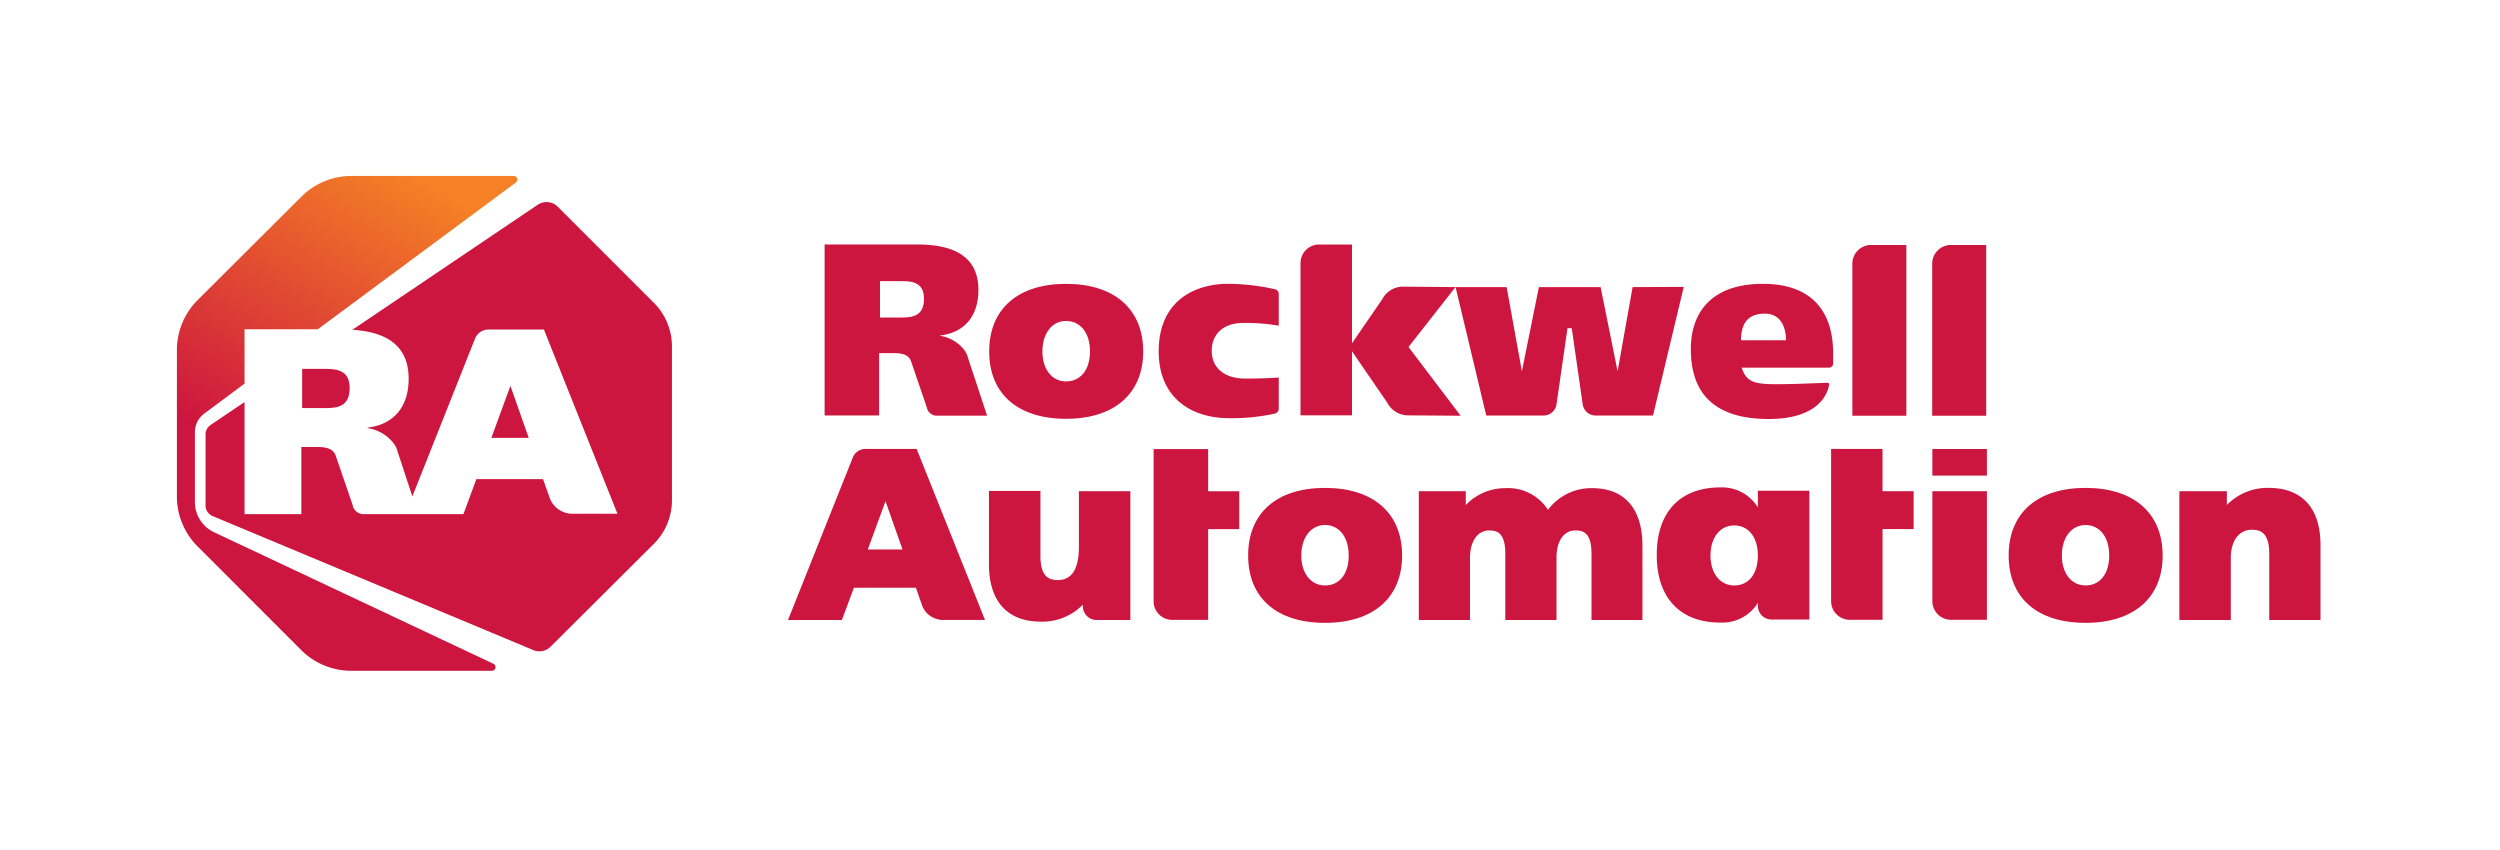
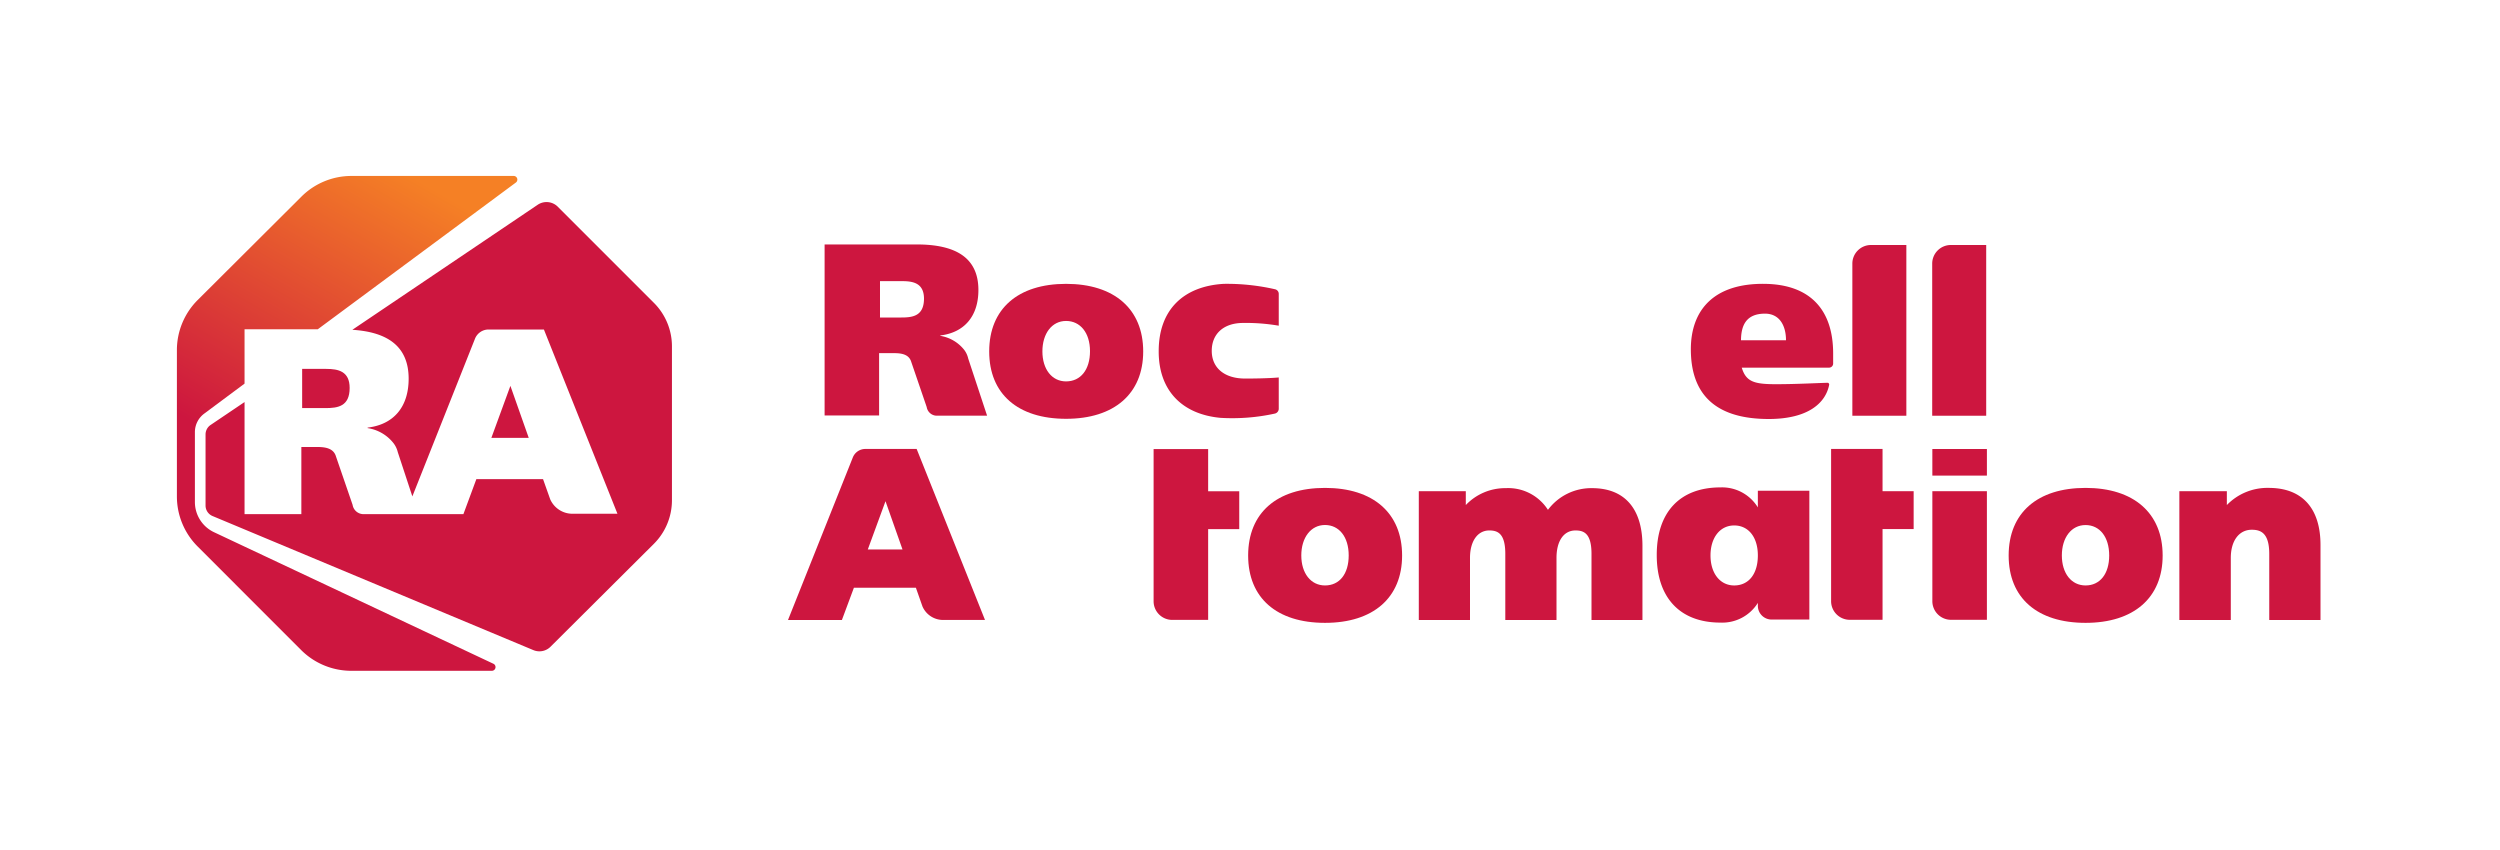
<svg xmlns="http://www.w3.org/2000/svg" id="Content" viewBox="0 0 500 170">
  <defs>
    <style>
      .cls-1 {
        fill: #cd163f;
      }

      .cls-2 {
        fill: url(#RA-Gradient_Orange_to_Red);
      }
    </style>
    <linearGradient id="RA-Gradient_Orange_to_Red" data-name="RA-Gradient | Orange to Red" x1="52.23" y1="125.98" x2="104.22" y2="35.93" gradientUnits="userSpaceOnUse">
      <stop offset="0.28" stop-color="#cd163f" />
      <stop offset="0.9" stop-color="#f58025" />
    </linearGradient>
  </defs>
  <title>2019_RA_Logo</title>
  <g>
    <path class="cls-1" d="M265,97.58c-9.63,0-15.37,5-15.37,13.52s5.74,13.47,15.37,13.47,15.42-5,15.42-13.47S274.66,97.58,265,97.58Zm0,19.51c-2.83,0-4.74-2.43-4.74-6S262.17,105,265,105s4.74,2.39,4.74,6.08S267.92,117.09,265,117.09Z" />
    <path class="cls-1" d="M386.47,120.2a3.73,3.73,0,0,0,3.7,3.76h7.21V98.24H386.47Z" />
    <rect class="cls-1" x="386.47" y="89.8" width="10.91" height="5.32" />
    <path class="cls-1" d="M417.11,97.58c-9.63,0-15.38,5-15.38,13.52s5.75,13.47,15.38,13.47,15.42-5,15.42-13.47S426.76,97.58,417.11,97.58Zm0,19.51c-2.84,0-4.74-2.43-4.74-6s1.9-6.08,4.74-6.08,4.73,2.39,4.73,6.08S420,117.09,417.11,117.09Z" />
    <path class="cls-1" d="M213.21,56.77c-9.62,0-15.37,5-15.37,13.52s5.75,13.47,15.37,13.47,15.43-5,15.43-13.47S222.87,56.77,213.21,56.77Zm0,19.51c-2.83,0-4.73-2.43-4.73-6s1.9-6.09,4.73-6.09S218,66.54,218,70.24,216.13,76.28,213.21,76.28Z" />
    <path class="cls-1" d="M365.57,76.56c-1.18,0-6.05.28-10.36.28s-6-.45-6.86-3.31h17.46a.82.82,0,0,0,.82-.82v-2c0-8.86-4.7-13.83-13.7-13.94-10.05-.13-14.76,5.14-14.76,13.09,0,8.73,4.61,13.94,15.58,13.94,7.84,0,11.39-3.18,12.09-6.87C365.86,76.8,365.7,76.55,365.57,76.56ZM353,62.73c2.9,0,4.2,2.39,4.2,5.33h-9C348.22,65.08,349.23,62.73,353,62.73Z" />
    <path class="cls-1" d="M381.27,49h-7.09a3.73,3.73,0,0,0-3.71,3.76V83.15h10.8Z" />
    <path class="cls-1" d="M244.11,83.57A39.68,39.68,0,0,0,255,82.71a1,1,0,0,0,.75-.94V75.49s-2,.22-6.74.22c-4.11,0-6.66-2.12-6.66-5.54s2.4-5.58,6.27-5.58a38.72,38.72,0,0,1,7.13.55V58.78a.94.94,0,0,0-.75-.93,43.17,43.17,0,0,0-10.26-1.08c-8,.47-13,5.15-13,13.45C231.71,78.08,236.4,82.86,244.11,83.57Z" />
    <path class="cls-1" d="M351.57,98.15v3.33a8.39,8.39,0,0,0-7.48-4c-8.14,0-12.74,5-12.74,13.48v.09c0,8.44,4.6,13.47,12.74,13.47a8.39,8.39,0,0,0,7.48-3.94v.56a2.75,2.75,0,0,0,2.74,2.77h7.56V98.15h-10.3Zm-4.73,18.94c-2.83,0-4.74-2.43-4.74-6s1.91-6,4.74-6,4.73,2.32,4.73,6S349.76,117.09,346.84,117.09Z" />
-     <path class="cls-1" d="M326.52,57.42l-3,16.84-3.4-16.84H307.78l-3.4,16.84-3.05-16.84H291.1l-10.65-.09a4.7,4.7,0,0,0-4,2.52l-6.05,8.8V48.9h-6.59a3.73,3.73,0,0,0-3.71,3.76V83.07h10.3V70.26l7.06,10.29a4.7,4.7,0,0,0,4,2.52l10.67.08L281.7,69.4l9.41-12,6.14,25.71h11.49a2.62,2.62,0,0,0,2.56-2.22l2.2-15.25h.85l2.19,15.25a2.63,2.63,0,0,0,2.57,2.22H330.6l6.15-25.73Z" />
-     <path class="cls-1" d="M215.78,109.37c0,4.4-1.41,6.64-4.19,6.64-1.73,0-3.5-.57-3.5-4.82v-13h-10.3v14.68c0,7.4,3.69,11.46,10.39,11.46a11.33,11.33,0,0,0,8.39-3.39v.2A2.76,2.76,0,0,0,219.3,124h6.77V98.24H215.78Z" />
    <path class="cls-1" d="M318.41,97.63a10.81,10.81,0,0,0-8.82,4.34,9.43,9.43,0,0,0-8.43-4.34,10.86,10.86,0,0,0-8,3.38V98.24h-9.4V124H294V111.57c0-3.33,1.52-5.48,3.85-5.48,1.67,0,3.21.57,3.21,4.68V124h10.24V111.57c0-3.38,1.45-5.48,3.8-5.48,1.66,0,3.2.57,3.2,4.68V124h10.19V109C328.44,101.68,324.88,97.63,318.41,97.63Z" />
    <path class="cls-1" d="M453.76,97.58a11.28,11.28,0,0,0-8.39,3.43V98.24h-9.5V124h10.29V111.57c0-3.42,1.65-5.62,4.19-5.62,1.73,0,3.5.57,3.5,4.82V124H464.1V109C464.1,101.65,460.43,97.58,453.76,97.58Z" />
    <path class="cls-1" d="M376.51,89.79H366.22V120.2a3.73,3.73,0,0,0,3.7,3.76h6.59V105.81h6.22V98.24h-6.22Z" />
    <path class="cls-1" d="M397.24,49h-7.09a3.73,3.73,0,0,0-3.71,3.76V83.15h10.8Z" />
    <path class="cls-1" d="M173.07,89.79a2.7,2.7,0,0,0-2.51,1.71L157.6,124h10.78l2.4-6.45h12.4l1.31,3.73h0a4.5,4.5,0,0,0,4,2.71H197L183.33,89.79Zm.49,20.1,3.54-9.65,3.4,9.65Z" />
    <path class="cls-1" d="M241.63,89.81H230.72v30.41a3.73,3.73,0,0,0,3.7,3.76h7.21V105.83h6.22V98.25h-6.22Z" />
    <path class="cls-1" d="M192.86,70a7.65,7.65,0,0,0-4.8-2.83v-.08c4.79-.57,7.62-3.84,7.62-9.09,0-6.57-4.69-9.11-12.32-9.11H164.92V83.09h10.9V70.63h3c1.49,0,3,.24,3.44,1.78l3.08,9a2.06,2.06,0,0,0,2,1.73h10.08l-3.78-11.44A4.47,4.47,0,0,0,192.86,70ZM180.27,63.5H176V56.23h4.47c2.23,0,4.33.44,4.33,3.53C184.77,63.2,182.55,63.5,180.27,63.5Z" />
  </g>
  <g>
    <path class="cls-2" d="M63.56,65.85l39.61-29.34a.73.73,0,0,0-.44-1.32H70.26a14.16,14.16,0,0,0-10,4.16L39.54,60a14.16,14.16,0,0,0-4.16,10V99.31a14.16,14.16,0,0,0,4.16,10L60.22,130a14.2,14.2,0,0,0,10,4.16H98.39a.74.74,0,0,0,.31-1.4L42.8,106.44a6.67,6.67,0,0,1-3.82-6v-14a4.61,4.61,0,0,1,1.87-3.72l8.06-6V65.85Z" />
    <polygon class="cls-1" points="102.08 77.17 98.27 87.58 105.75 87.58 102.08 77.17" />
    <path class="cls-1" d="M69.93,77.59c0-3.33-2.27-3.81-4.68-3.81H60.43v7.84h4.65C67.53,81.62,69.93,81.3,69.93,77.59Z" />
    <path class="cls-1" d="M130.79,60.58,111.53,41.32a3.17,3.17,0,0,0-4-.36l-37.06,25c7,.44,11.26,3.28,11.26,9.77,0,5.66-3,9.18-8.21,9.79v.1a8.12,8.12,0,0,1,5.17,3,4.72,4.72,0,0,1,.86,1.79l2.92,8.87L95,67.74a2.92,2.92,0,0,1,2.71-1.84h11.07l14.71,36.85h-9.1a4.86,4.86,0,0,1-4.36-2.92h0l-1.42-4H95.27l-2.59,7h-20a2.21,2.21,0,0,1-2.16-1.86l-3.32-9.66c-.47-1.65-2.11-1.91-3.72-1.91H60.27v13.43H48.91V80.41L42.11,85a2.29,2.29,0,0,0-1,1.88V101.1a2.28,2.28,0,0,0,1.38,2.1L106.62,130a3.14,3.14,0,0,0,3.49-.66l20.66-20.57a12.31,12.31,0,0,0,3.62-8.72V69.28A12.3,12.3,0,0,0,130.79,60.58Z" />
  </g>
</svg>